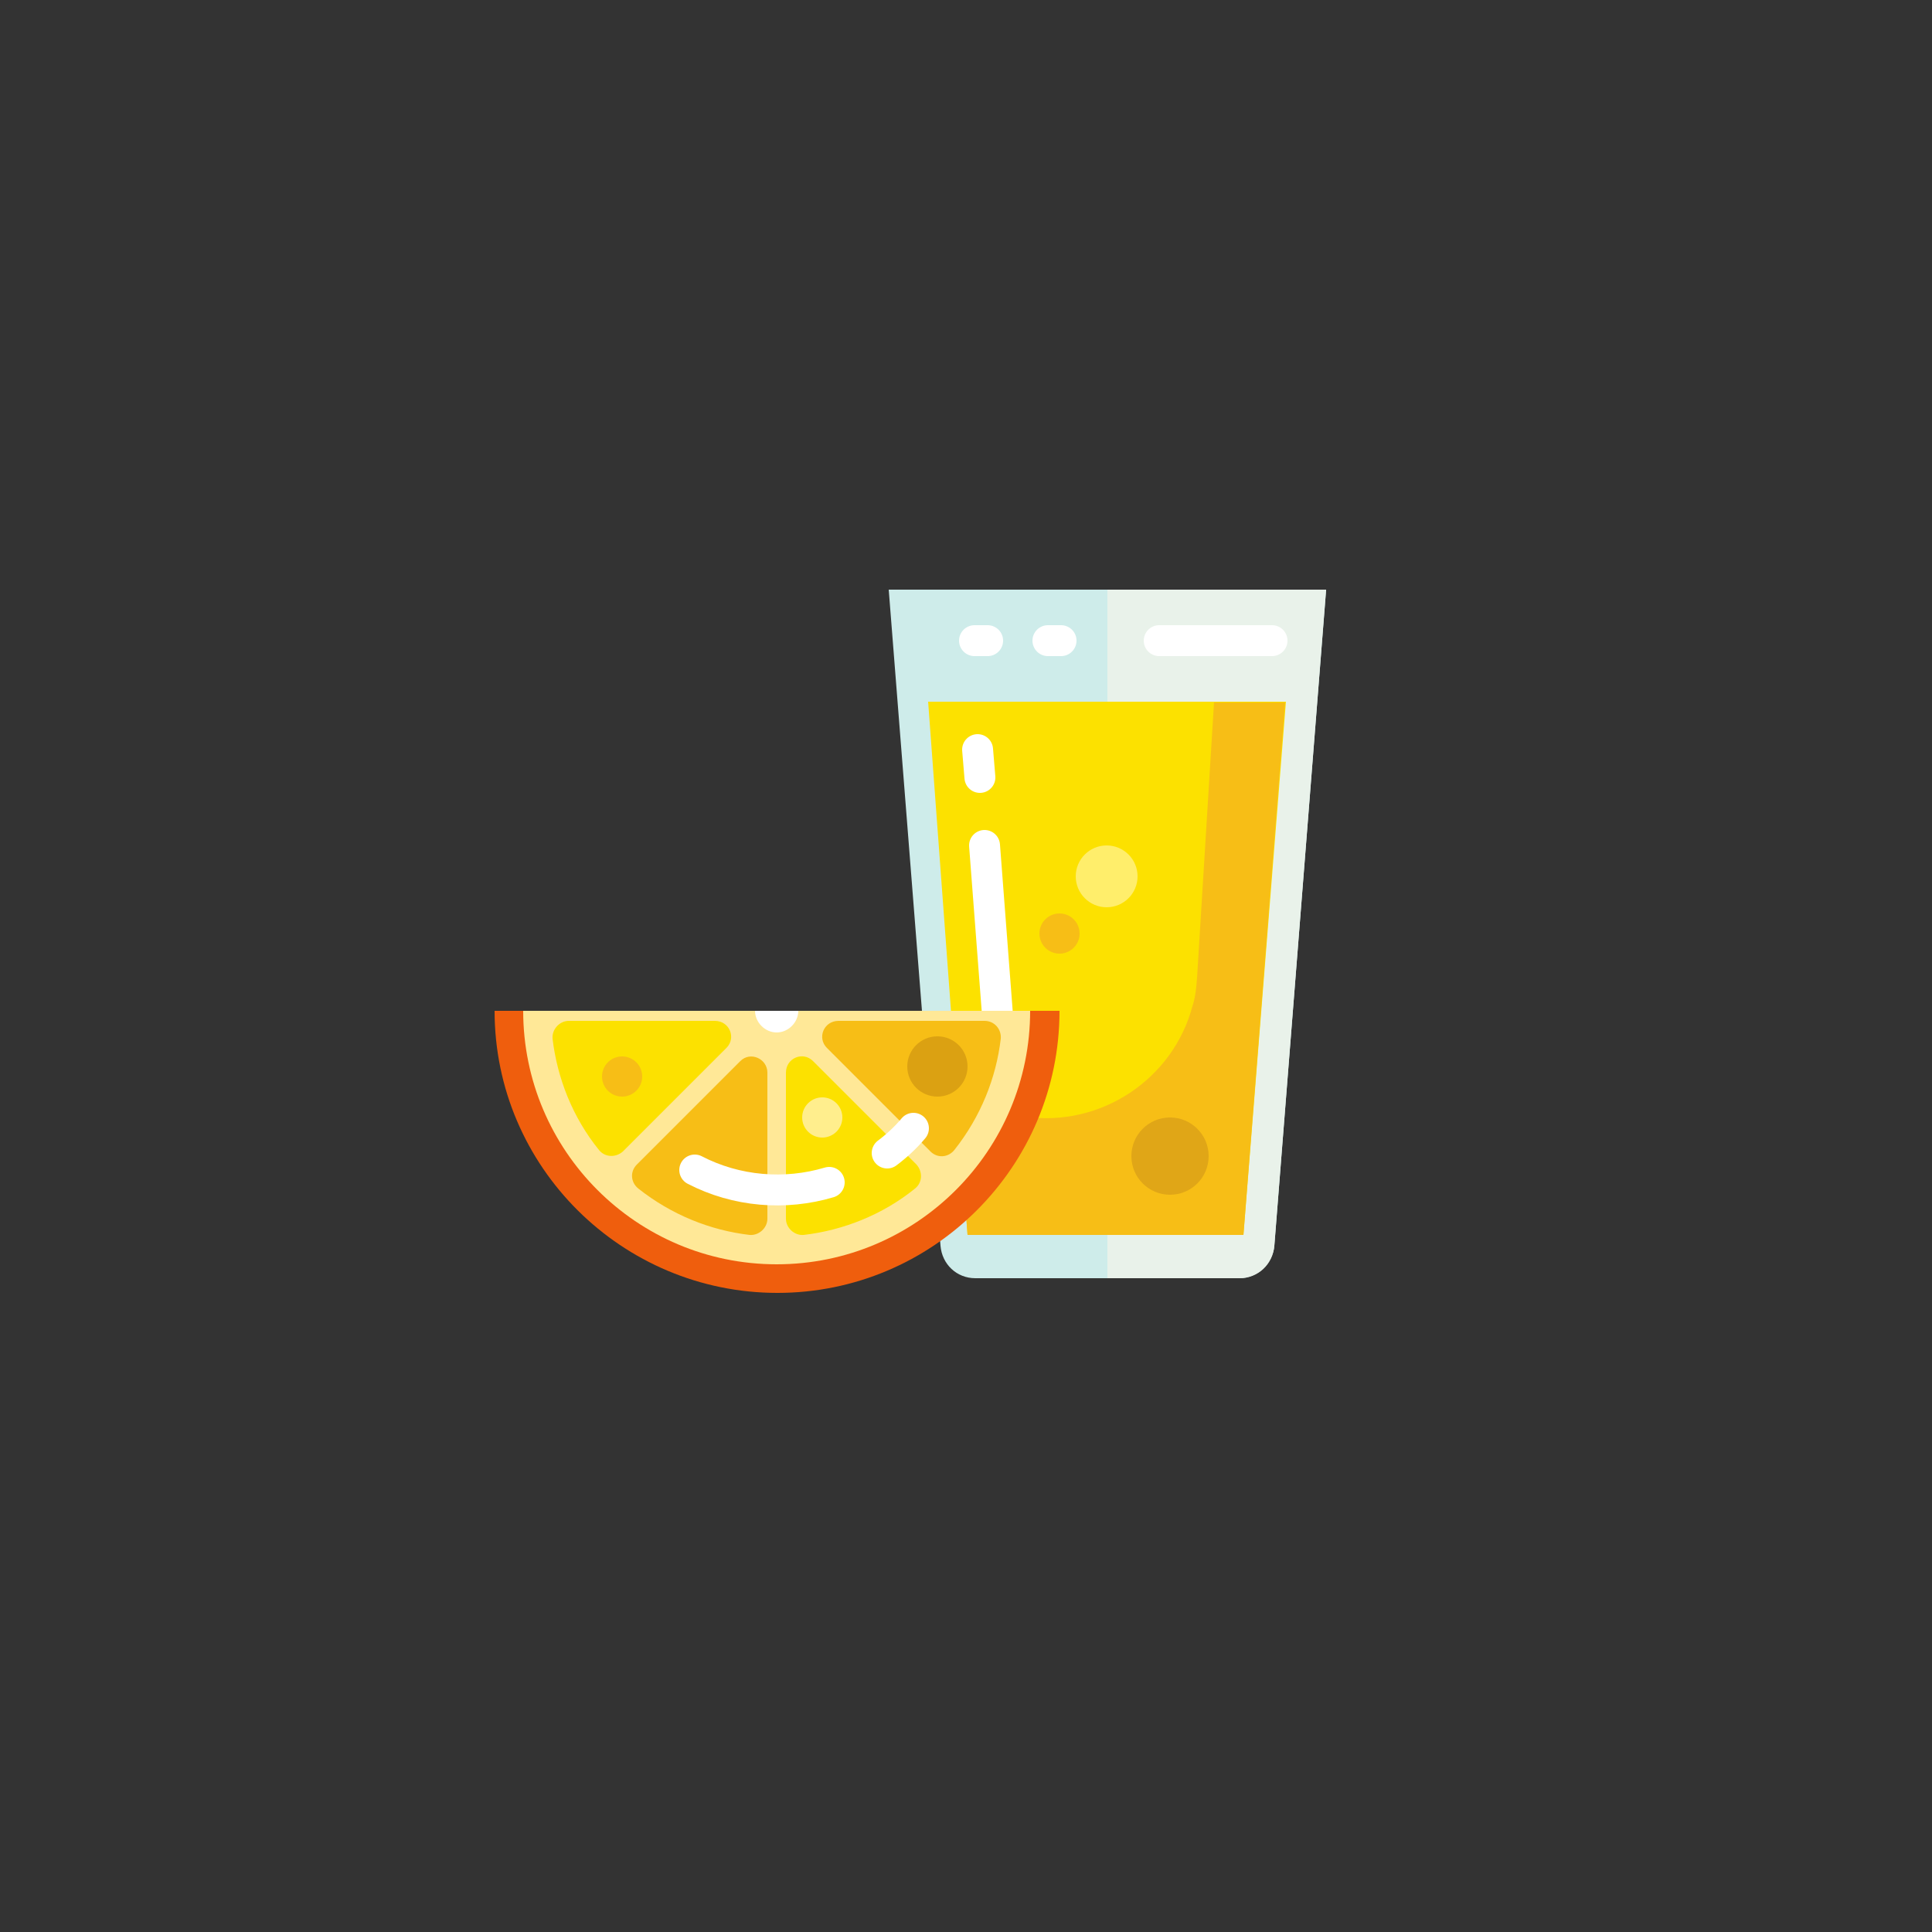
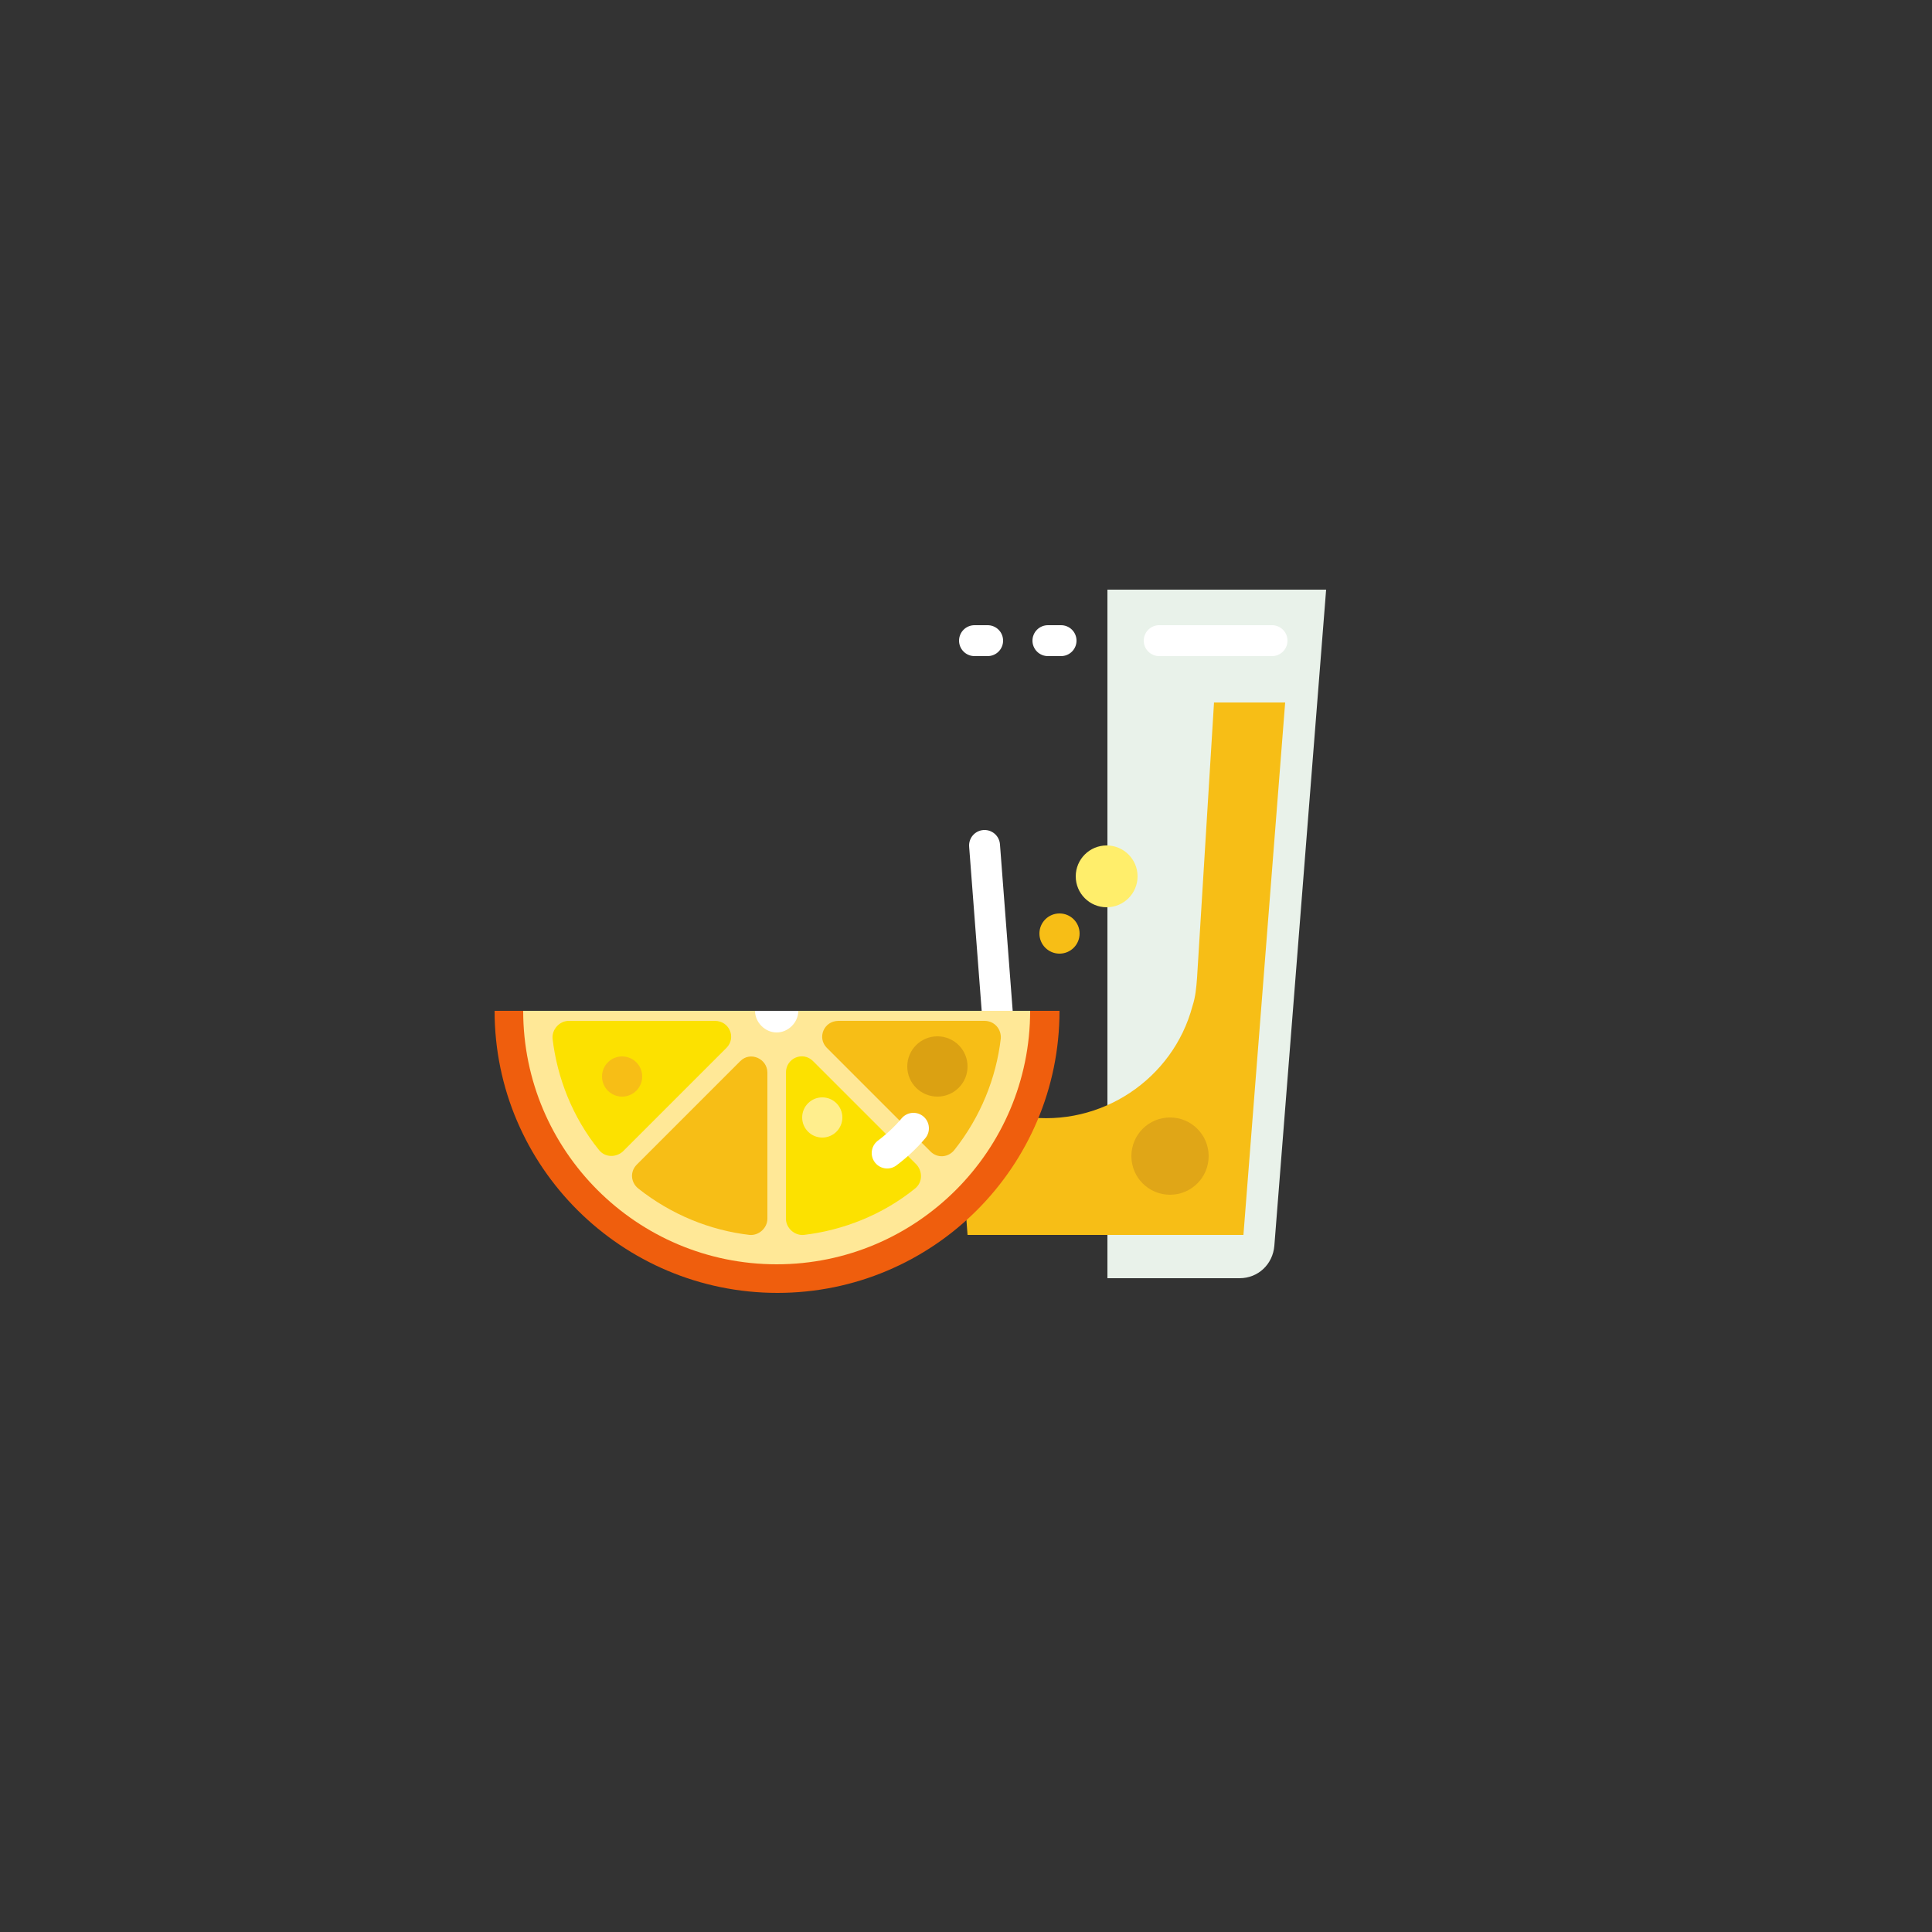
<svg xmlns="http://www.w3.org/2000/svg" version="1.1" x="0px" y="0px" viewBox="0 0 250 250" enable-background="new 0 0 250 250" xml:space="preserve">
  <rect x="0" y="0" width="250" height="250" fill="#333333" stroke="none" />
  <g id="baselines" display="none">
    <g display="inline" opacity="0.2">
-       <line fill="none" stroke="#FF0000" stroke-width="0.5" stroke-miterlimit="10" x1="-14.5" y1="164.5" x2="264.5" y2="164.5" />
-     </g>
+       </g>
    <g display="inline" opacity="0.2">
      <g>
        <line fill="none" stroke="#FF0000" stroke-width="0.5" stroke-miterlimit="10" stroke-dasharray="3.986,5.978" x1="-6" y1="80.5" x2="260" y2="80.5" />
      </g>
    </g>
    <g display="inline" opacity="0.2">
      <g>
        <line fill="none" stroke="#FF0000" stroke-width="0.5" stroke-miterlimit="10" stroke-dasharray="3.986,5.978" x1="125.5" y1="-1" x2="125.5" y2="265" />
      </g>
    </g>
  </g>
  <g id="icon">
-     <path fill="#CEECEA" d="M160.4,165.4h-34.2c-2.4,0-4.3-1.8-4.5-4.2L115,76.3h56.6l-6.7,84.9C164.7,163.5,162.7,165.4,160.4,165.4z" />
    <path fill="#E9F2EA" d="M143.3,76.3v89.1h17.1c2.4,0,4.3-1.8,4.5-4.2l6.7-84.9H143.3z" />
-     <polygon fill="#FCE100" points="120.1,90.8 125.2,159.8 160.9,159.8 166.4,90.8  " />
-     <line fill="none" stroke="#FFFFFF" stroke-width="4" stroke-linecap="round" stroke-miterlimit="10" x1="126.8" y1="100.6" x2="126.5" y2="97" />
    <line fill="none" stroke="#FFFFFF" stroke-width="4" stroke-linecap="round" stroke-miterlimit="10" x1="129.8" y1="140.8" x2="127.4" y2="109.4" />
    <path fill="#F7BE16" d="M157.1,90.8l-2.2,35.7c-0.1,1.3-0.2,2.5-0.6,3.7c-2.5,9.4-11.8,15.7-21.7,14.3c-3.3-0.5-6.3-1.8-8.8-3.6   l1.4,18.9h35.7l5.4-68.9H157.1z" />
    <path fill="#EF5E0D" d="M137.1,130.8c0,20.2-16.4,36.5-36.5,36.5S64,151,64,130.8H137.1z" />
    <path fill="#FFE897" d="M133.3,130.8c0,18.1-14.7,32.8-32.8,32.8s-32.8-14.7-32.8-32.8H133.3z" />
    <path fill="#FFFFFF" d="M103.3,130.8c0,1.5-1.3,2.8-2.8,2.8c-1.5,0-2.8-1.3-2.8-2.8H103.3z" />
    <path fill="#F7BE16" d="M107,135.6l13.4,13.4c0.9,0.9,2.3,0.8,3.1-0.2c3.4-4.3,5.4-9.3,6-14.4c0.1-1.2-0.8-2.3-2.1-2.3h-18.9   C106.6,132.1,105.7,134.3,107,135.6z" />
    <path fill="#FCE100" d="M104,159.8c5.1-0.6,10.2-2.6,14.4-6c1-0.8,1-2.2,0.2-3.1l-13.4-13.4c-1.3-1.3-3.5-0.4-3.5,1.5v18.9   C101.7,158.9,102.8,159.9,104,159.8z" />
    <path fill="#F7BE16" d="M99.3,157.7v-18.9c0-1.8-2.2-2.8-3.5-1.5l-13.4,13.4c-0.9,0.9-0.8,2.3,0.2,3.1c4.3,3.4,9.3,5.4,14.4,6   C98.2,159.9,99.3,158.9,99.3,157.7z" />
    <path fill="#FCE100" d="M92.5,132.1H73.6c-1.2,0-2.2,1.1-2.1,2.3c0.6,5.1,2.6,10.2,6,14.4c0.8,1,2.2,1,3.1,0.2L94,135.6   C95.3,134.3,94.4,132.1,92.5,132.1z" />
    <circle fill="#FFEE8D" cx="106.4" cy="144.6" r="2.6" />
    <circle fill="#FFEE6B" cx="143.2" cy="113.4" r="4" />
    <circle fill="#DBA112" cx="121.3" cy="138" r="3.9" />
    <circle fill="#E0A617" cx="151.4" cy="149.6" r="5" />
    <circle fill="#F7BE16" cx="80.5" cy="139.3" r="2.6" />
    <circle fill="#F7BE16" cx="137.1" cy="120.8" r="2.6" />
    <path fill="none" stroke="#FFFFFF" stroke-width="4" stroke-linecap="round" stroke-miterlimit="10" d="M114.8,149.2   c1.2-0.9,2.4-2,3.4-3.2" />
-     <path fill="none" stroke="#FFFFFF" stroke-width="4" stroke-linecap="round" stroke-miterlimit="10" d="M89.9,151.4   c5.4,2.8,11.7,3.3,17.4,1.6" />
    <line fill="none" stroke="#FFFFFF" stroke-width="4" stroke-linecap="round" stroke-miterlimit="10" x1="150" y1="82.9" x2="164.6" y2="82.9" />
    <line fill="none" stroke="#FFFFFF" stroke-width="4" stroke-linecap="round" stroke-miterlimit="10" x1="126.1" y1="82.9" x2="127.8" y2="82.9" />
    <line fill="none" stroke="#FFFFFF" stroke-width="4" stroke-linecap="round" stroke-miterlimit="10" x1="135.6" y1="82.9" x2="137.3" y2="82.9" />
  </g>
</svg>